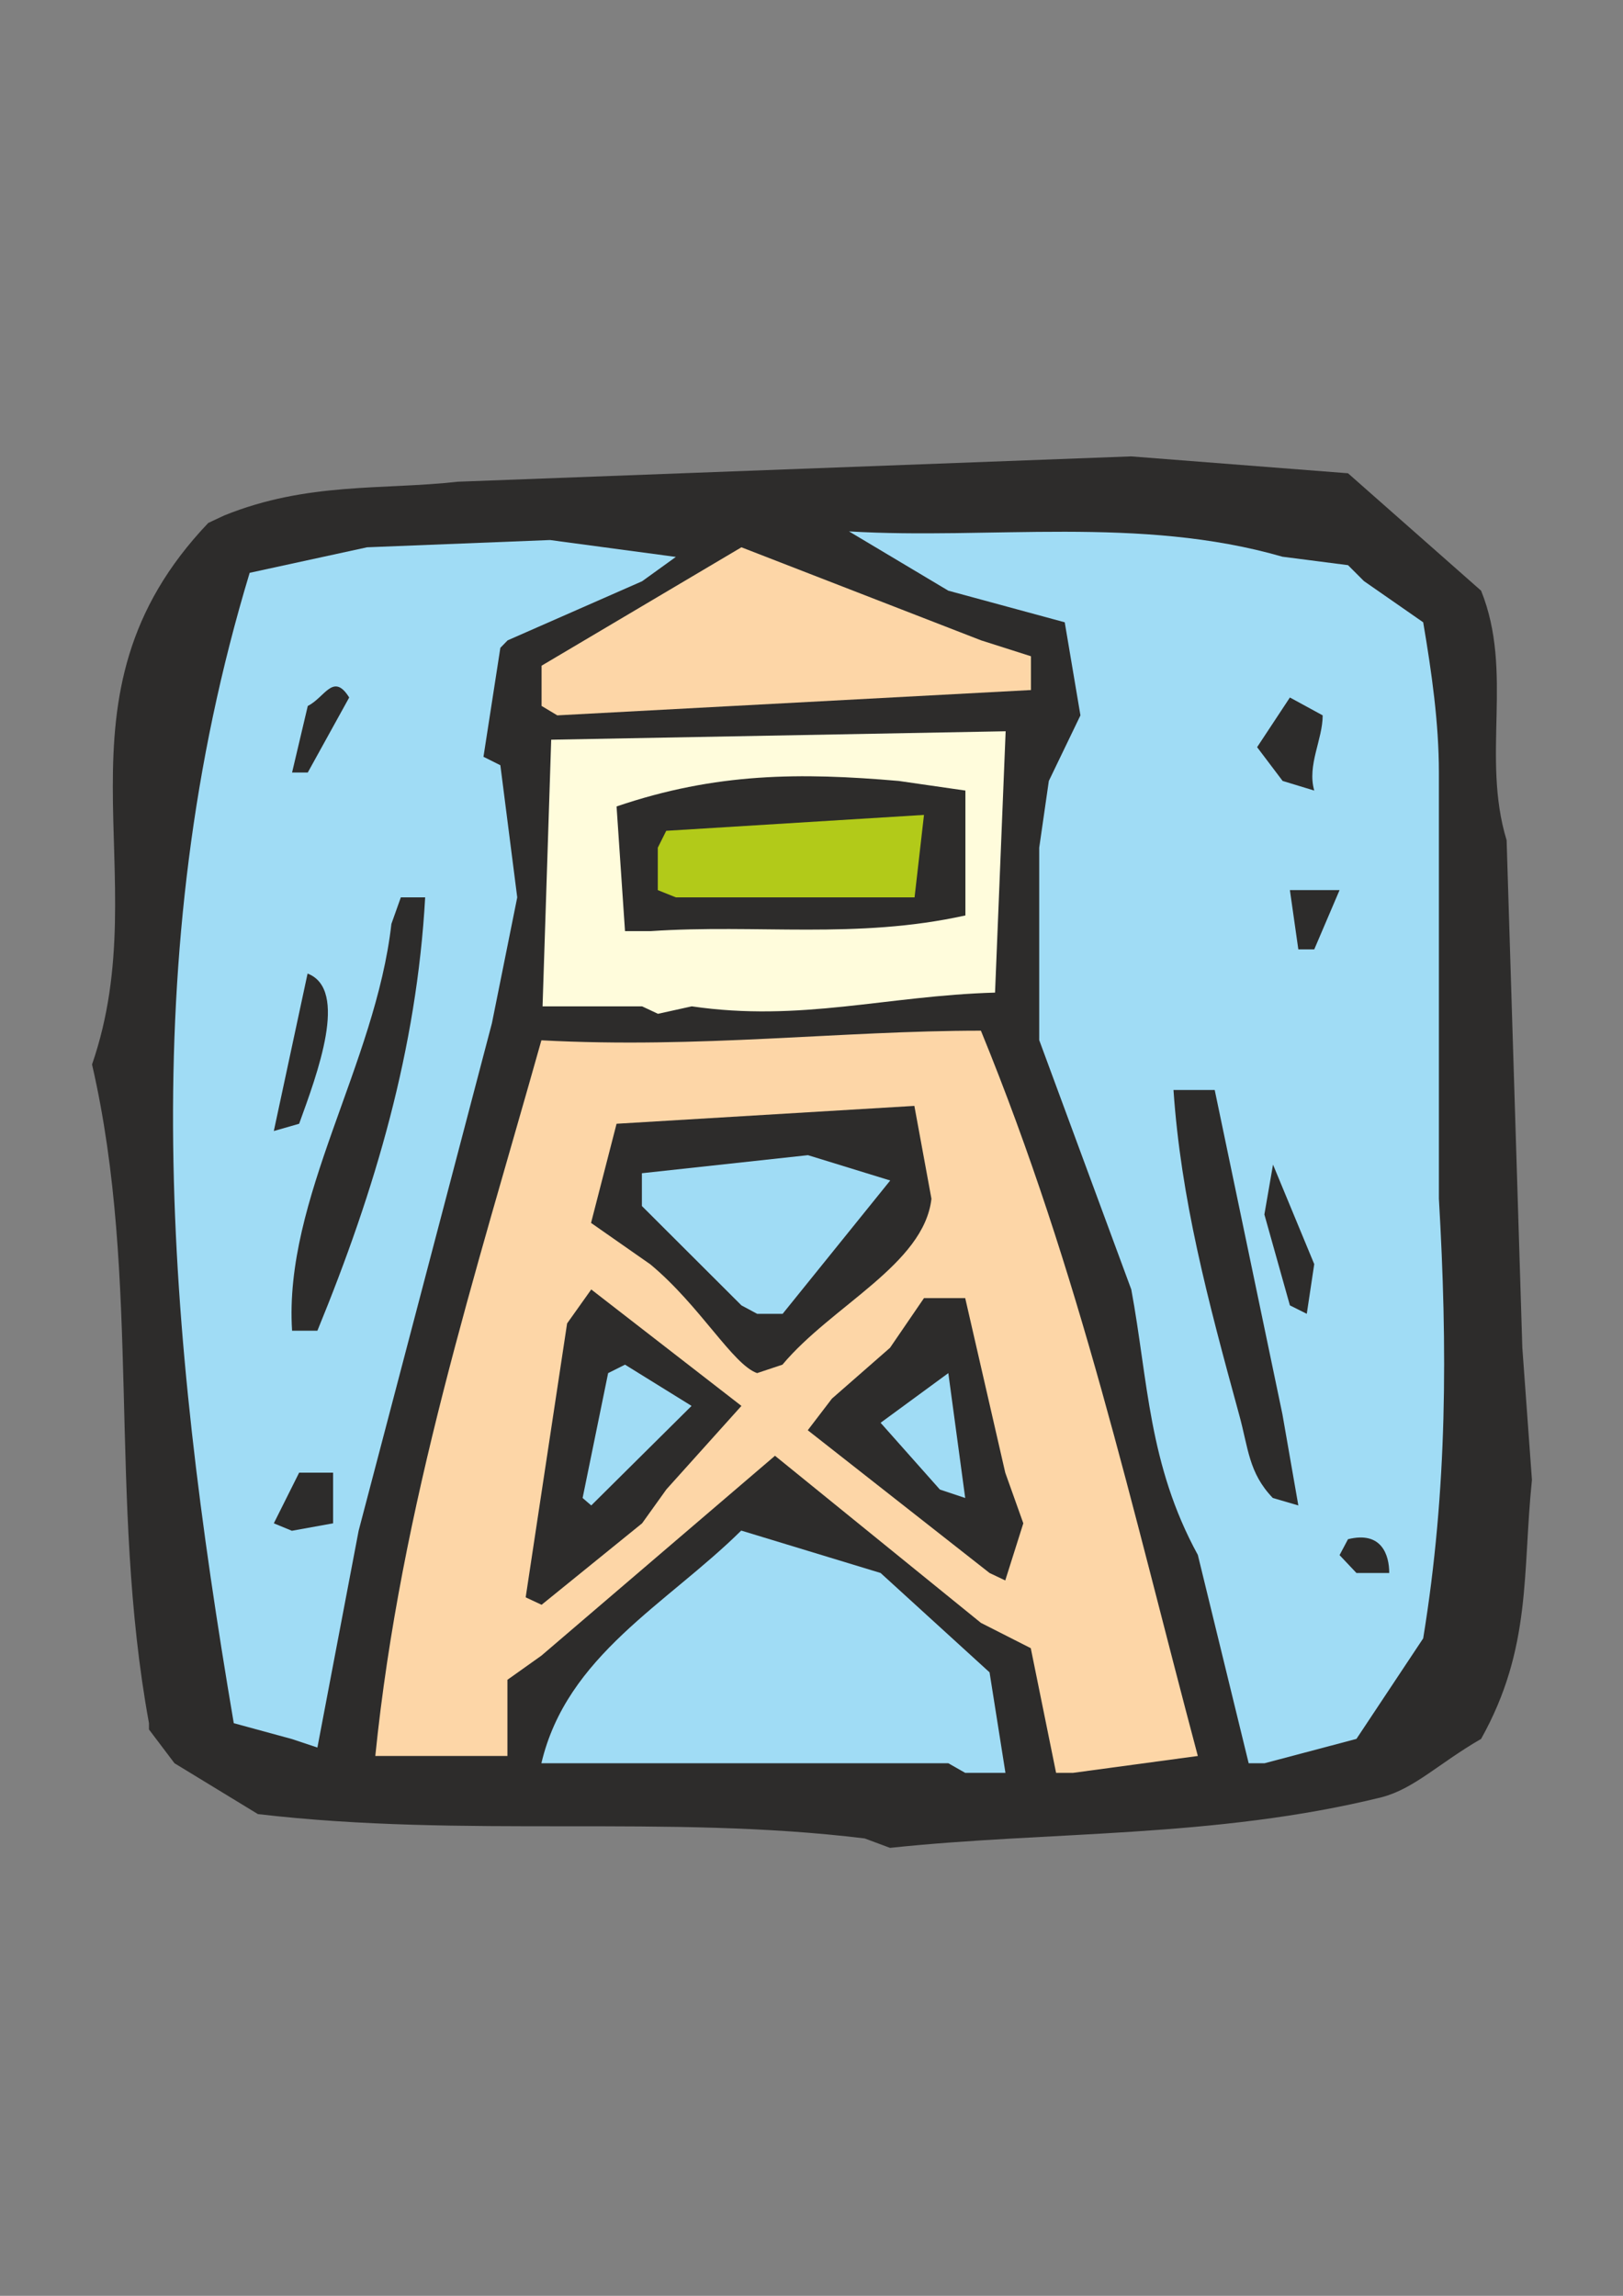
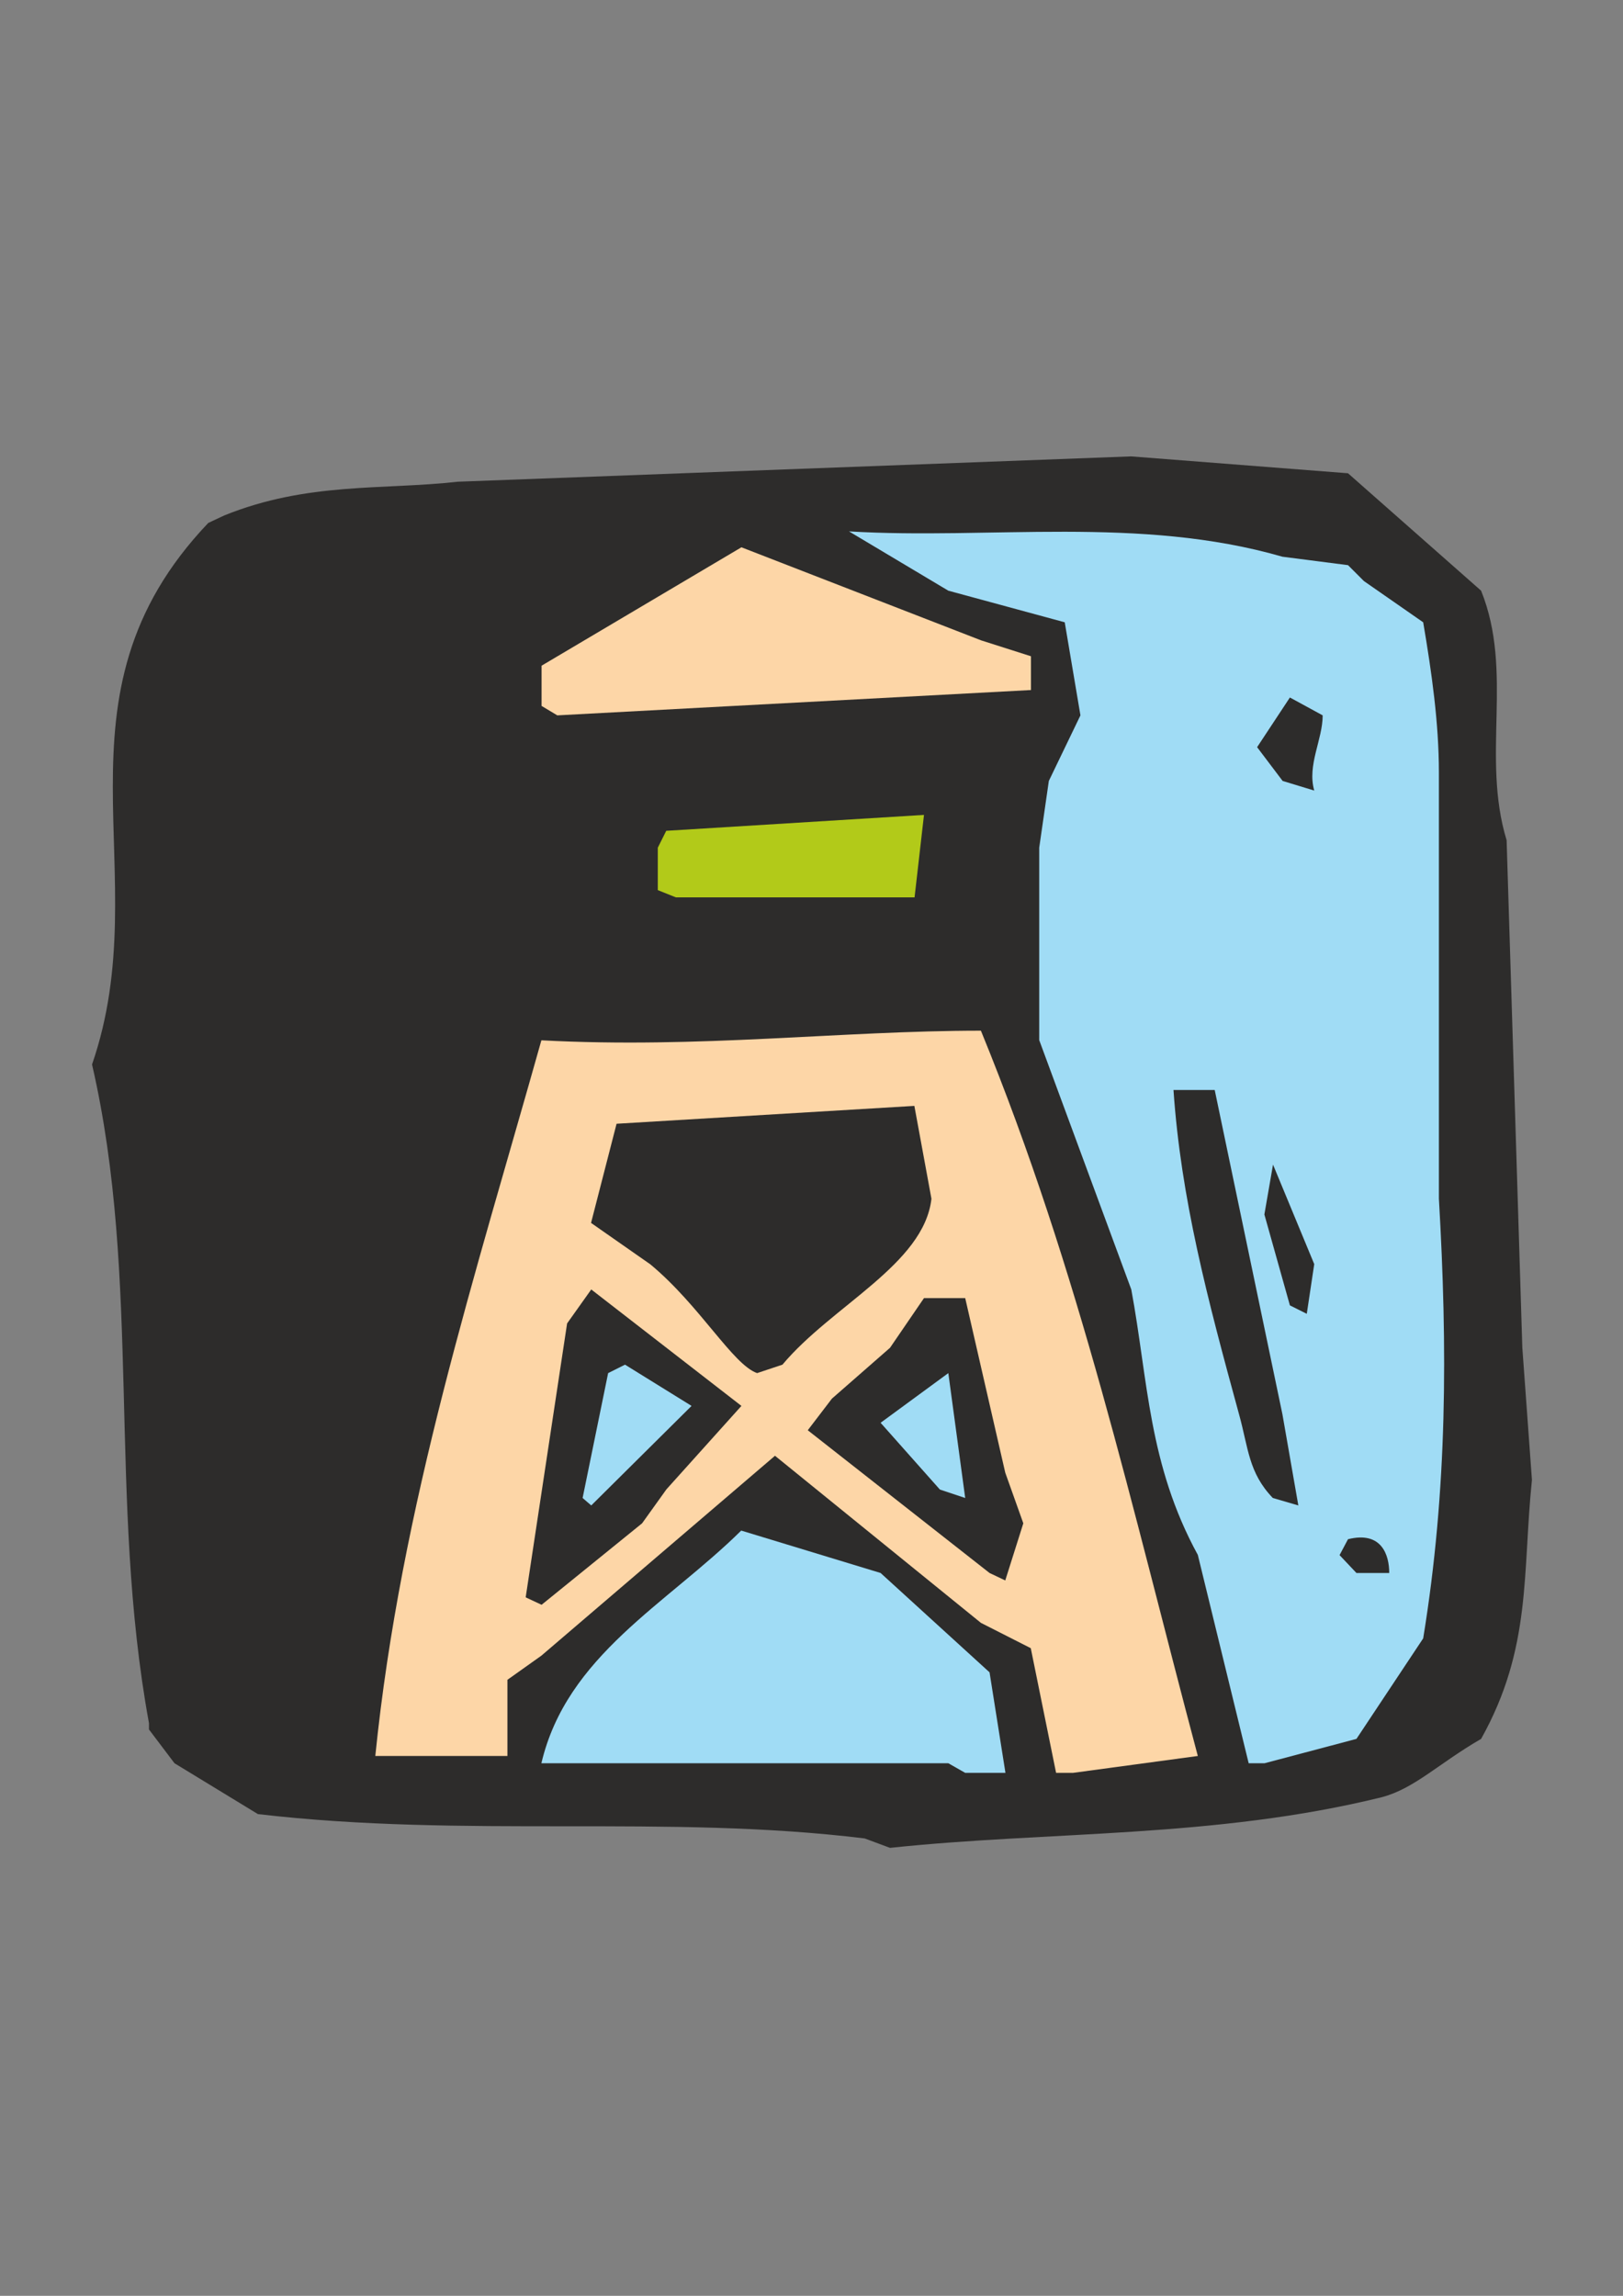
<svg xmlns="http://www.w3.org/2000/svg" height="841.89pt" viewBox="0 0 595.276 841.89" width="595.276pt" version="1.1" id="3ab6804f-f610-11ea-a6ec-dcc15c148e23">
  <rect x="0" y="0" width="595.276" height="841.89" fill="#808080" stroke="none" />
  <g>
    <path style="fill:#2d2c2b;" d="M 317.15,674.169 C 244.286,665.241 170.99,674.169 94.598,665.241 L 63.998,646.593 54.638,634.209 C 54.638,631.905 54.638,631.905 54.638,631.905 39.518,549.249 51.974,469.401 33.758,390.345 58.166,319.713 15.47,255.777 76.382,191.769 82.214,189.033 82.214,189.033 82.214,189.033 112.814,176.649 140.39,179.745 167.894,176.649 L 414.854,167.361 494.414,173.553 543.23,216.609 C 555.254,246.417 543.23,277.449 552.59,308.121 L 558.35,494.169 561.878,542.697 C 558.35,576.825 561.878,604.329 543.23,637.665 527.75,646.593 518.822,655.881 506.798,659.049 445.526,674.169 384.614,671.433 326.438,677.625 L 317.15,674.169 Z" />
    <path style="fill:#a0dcf5;" d="M 347.822,646.593 L 198.566,646.593 C 207.854,607.065 244.358,588.417 271.862,561.273 L 322.982,576.825 362.942,613.257 368.774,650.121 354.014,650.121 347.822,646.593 Z" />
    <path style="fill:#fdd6a7;" d="M 387.35,650.121 L 378.062,604.401 359.774,595.113 284.246,533.841 198.566,607.137 186.11,615.993 186.11,643.929 137.654,643.929 C 146.942,552.057 174.518,467.097 198.566,381.489 256.742,384.585 308.222,377.961 359.774,377.961 396.278,467.097 414.854,552.057 439.334,643.929 L 393.542,650.121 387.35,650.121 Z" />
    <path style="fill:#a0dcf5;" d="M 457.982,646.593 L 439.334,570.201 C 421.118,536.865 421.118,506.193 414.926,472.857 L 381.158,381.417 381.158,310.857 384.686,286.377 396.278,262.329 390.518,228.201 347.822,216.609 311.39,194.865 C 362.942,197.961 418.022,189.033 470.366,204.153 L 494.414,207.249 500.246,213.081 521.99,228.201 C 525.086,246.417 527.75,265.065 527.75,283.281 L 527.75,439.521 C 530.918,494.169 530.918,546.153 521.99,600.801 L 497.51,637.665 463.814,646.593 457.982,646.593 Z" />
-     <path style="fill:#a0dcf5;" d="M 107.126,637.737 L 85.742,631.905 C 61.334,488.049 48.95,350.817 91.574,210.057 L 134.63,200.697 201.734,198.033 247.886,204.225 235.502,213.153 186.182,234.825 C 183.518,237.561 183.518,237.561 183.518,237.561 L 177.326,277.521 C 183.518,280.617 183.518,280.617 183.518,280.617 L 189.71,329.073 180.422,375.225 131.534,561.345 116.414,640.833 107.126,637.737 Z" />
    <path style="fill:#2d2c2b;" d="M 192.806,585.753 L 207.998,485.313 216.854,472.857 271.934,515.553 244.43,546.153 235.502,558.609 198.638,588.489 192.806,585.753 Z" />
    <path style="fill:#2d2c2b;" d="M 362.942,576.825 L 296.27,524.481 305.126,512.889 326.438,494.241 338.894,476.025 354.014,476.025 368.702,540.033 375.326,558.609 368.702,579.561 362.942,576.825 Z" />
    <path style="fill:#2d2c2b;" d="M 497.51,576.825 L 491.318,570.273 C 494.414,564.441 494.414,564.441 494.414,564.441 506.798,561.345 509.534,570.273 509.534,576.825 L 497.51,576.825 Z" />
    <path style="fill:#2d2c2b;" d="M 100.43,558.609 C 100.43,558.609 100.43,558.609 100.43,558.609 L 109.718,540.033 122.174,540.033 122.174,558.609 107.054,561.345 100.43,558.609 Z" />
-     <path style="fill:#a0dcf5;" d="M 213.686,549.321 L 223.046,503.529 C 229.238,500.433 229.238,500.433 229.238,500.433 L 253.646,515.553 216.854,552.057 213.686,549.321 Z" />
+     <path style="fill:#a0dcf5;" d="M 213.686,549.321 L 223.046,503.529 C 229.238,500.433 229.238,500.433 229.238,500.433 L 253.646,515.553 216.854,552.057 213.686,549.321 " />
    <path style="fill:#2d2c2b;" d="M 466.838,549.321 C 457.91,540.033 457.91,531.105 454.454,518.649 442.79,476.025 433.142,439.593 430.406,399.705 L 445.526,399.705 470.366,518.649 476.198,552.057 466.838,549.321 Z" />
    <path style="fill:#a0dcf5;" d="M 344.726,546.225 L 322.982,521.745 347.822,503.529 354.014,549.321 344.726,546.225 Z" />
    <path style="fill:#2d2c2b;" d="M 277.694,503.529 C 268.766,500.433 256.742,478.761 238.526,463.641 L 216.782,448.449 226.142,412.089 335.366,405.537 341.63,439.593 C 338.894,463.641 305.126,478.761 286.982,500.433 L 277.694,503.529 Z" />
    <path style="fill:#2d2c2b;" d="M 107.126,487.977 C 104.03,439.521 137.726,390.345 143.558,338.793 147.014,329.073 147.014,329.073 147.014,329.073 155.942,329.073 155.942,329.073 155.942,329.073 152.846,384.513 137.726,436.065 116.414,487.977 L 107.126,487.977 Z" />
-     <path style="fill:#a0dcf5;" d="M 271.934,478.689 L 235.43,442.257 235.43,430.233 296.342,423.609 326.51,432.897 287.054,481.785 277.694,481.785 271.934,478.689 Z" />
    <path style="fill:#2d2c2b;" d="M 473.102,478.689 L 463.742,445.353 466.91,427.065 482.03,463.569 479.294,481.785 473.102,478.689 Z" />
    <path style="fill:#2d2c2b;" d="M 100.43,414.753 C 100.43,414.753 100.43,414.753 100.43,414.753 L 112.814,357.009 C 128.006,362.841 116.342,393.801 109.718,412.089 L 100.43,414.753 Z" />
-     <path style="fill:#fffcdc;" d="M 235.502,369.033 L 198.998,369.033 202.166,271.257 368.846,268.161 364.958,363.993 C 324.998,365.145 293.678,374.865 253.718,369.033 L 241.334,371.769 235.502,369.033 Z" />
-     <path style="fill:#2d2c2b;" d="M 476.198,348.153 L 473.102,326.409 491.318,326.409 482.03,348.153 476.198,348.153 Z" />
    <path style="fill:#2d2c2b;" d="M 229.238,341.457 L 226.142,295.737 C 262.646,283.281 293.678,283.281 329.606,286.377 L 354.086,289.905 354.086,335.697 C 314.126,344.553 277.766,338.793 238.598,341.457 L 229.238,341.457 Z" />
    <path style="fill:#b2ca19;" d="M 241.262,326.409 L 241.262,310.857 C 244.358,304.665 244.358,304.665 244.358,304.665 L 338.894,298.833 335.438,329.073 247.886,329.073 241.262,326.409 Z" />
    <path style="fill:#2d2c2b;" d="M 470.438,286.377 C 470.438,286.377 470.438,286.377 470.438,286.377 L 461.078,273.993 473.102,255.777 485.126,262.329 C 485.126,271.257 479.366,280.545 482.03,289.905 L 470.438,286.377 Z" />
    <path style="fill:#2d2c2b;" d="M 107.126,283.281 L 112.886,258.873 C 119.15,255.777 122.246,246.417 128.078,255.777 L 112.886,283.281 107.126,283.281 Z" />
    <path style="fill:#fdd6a7;" d="M 198.638,258.873 L 198.638,244.113 271.934,200.697 359.846,234.825 378.134,240.657 378.134,253.041 204.398,262.329 198.638,258.873 Z" />
  </g>
</svg>